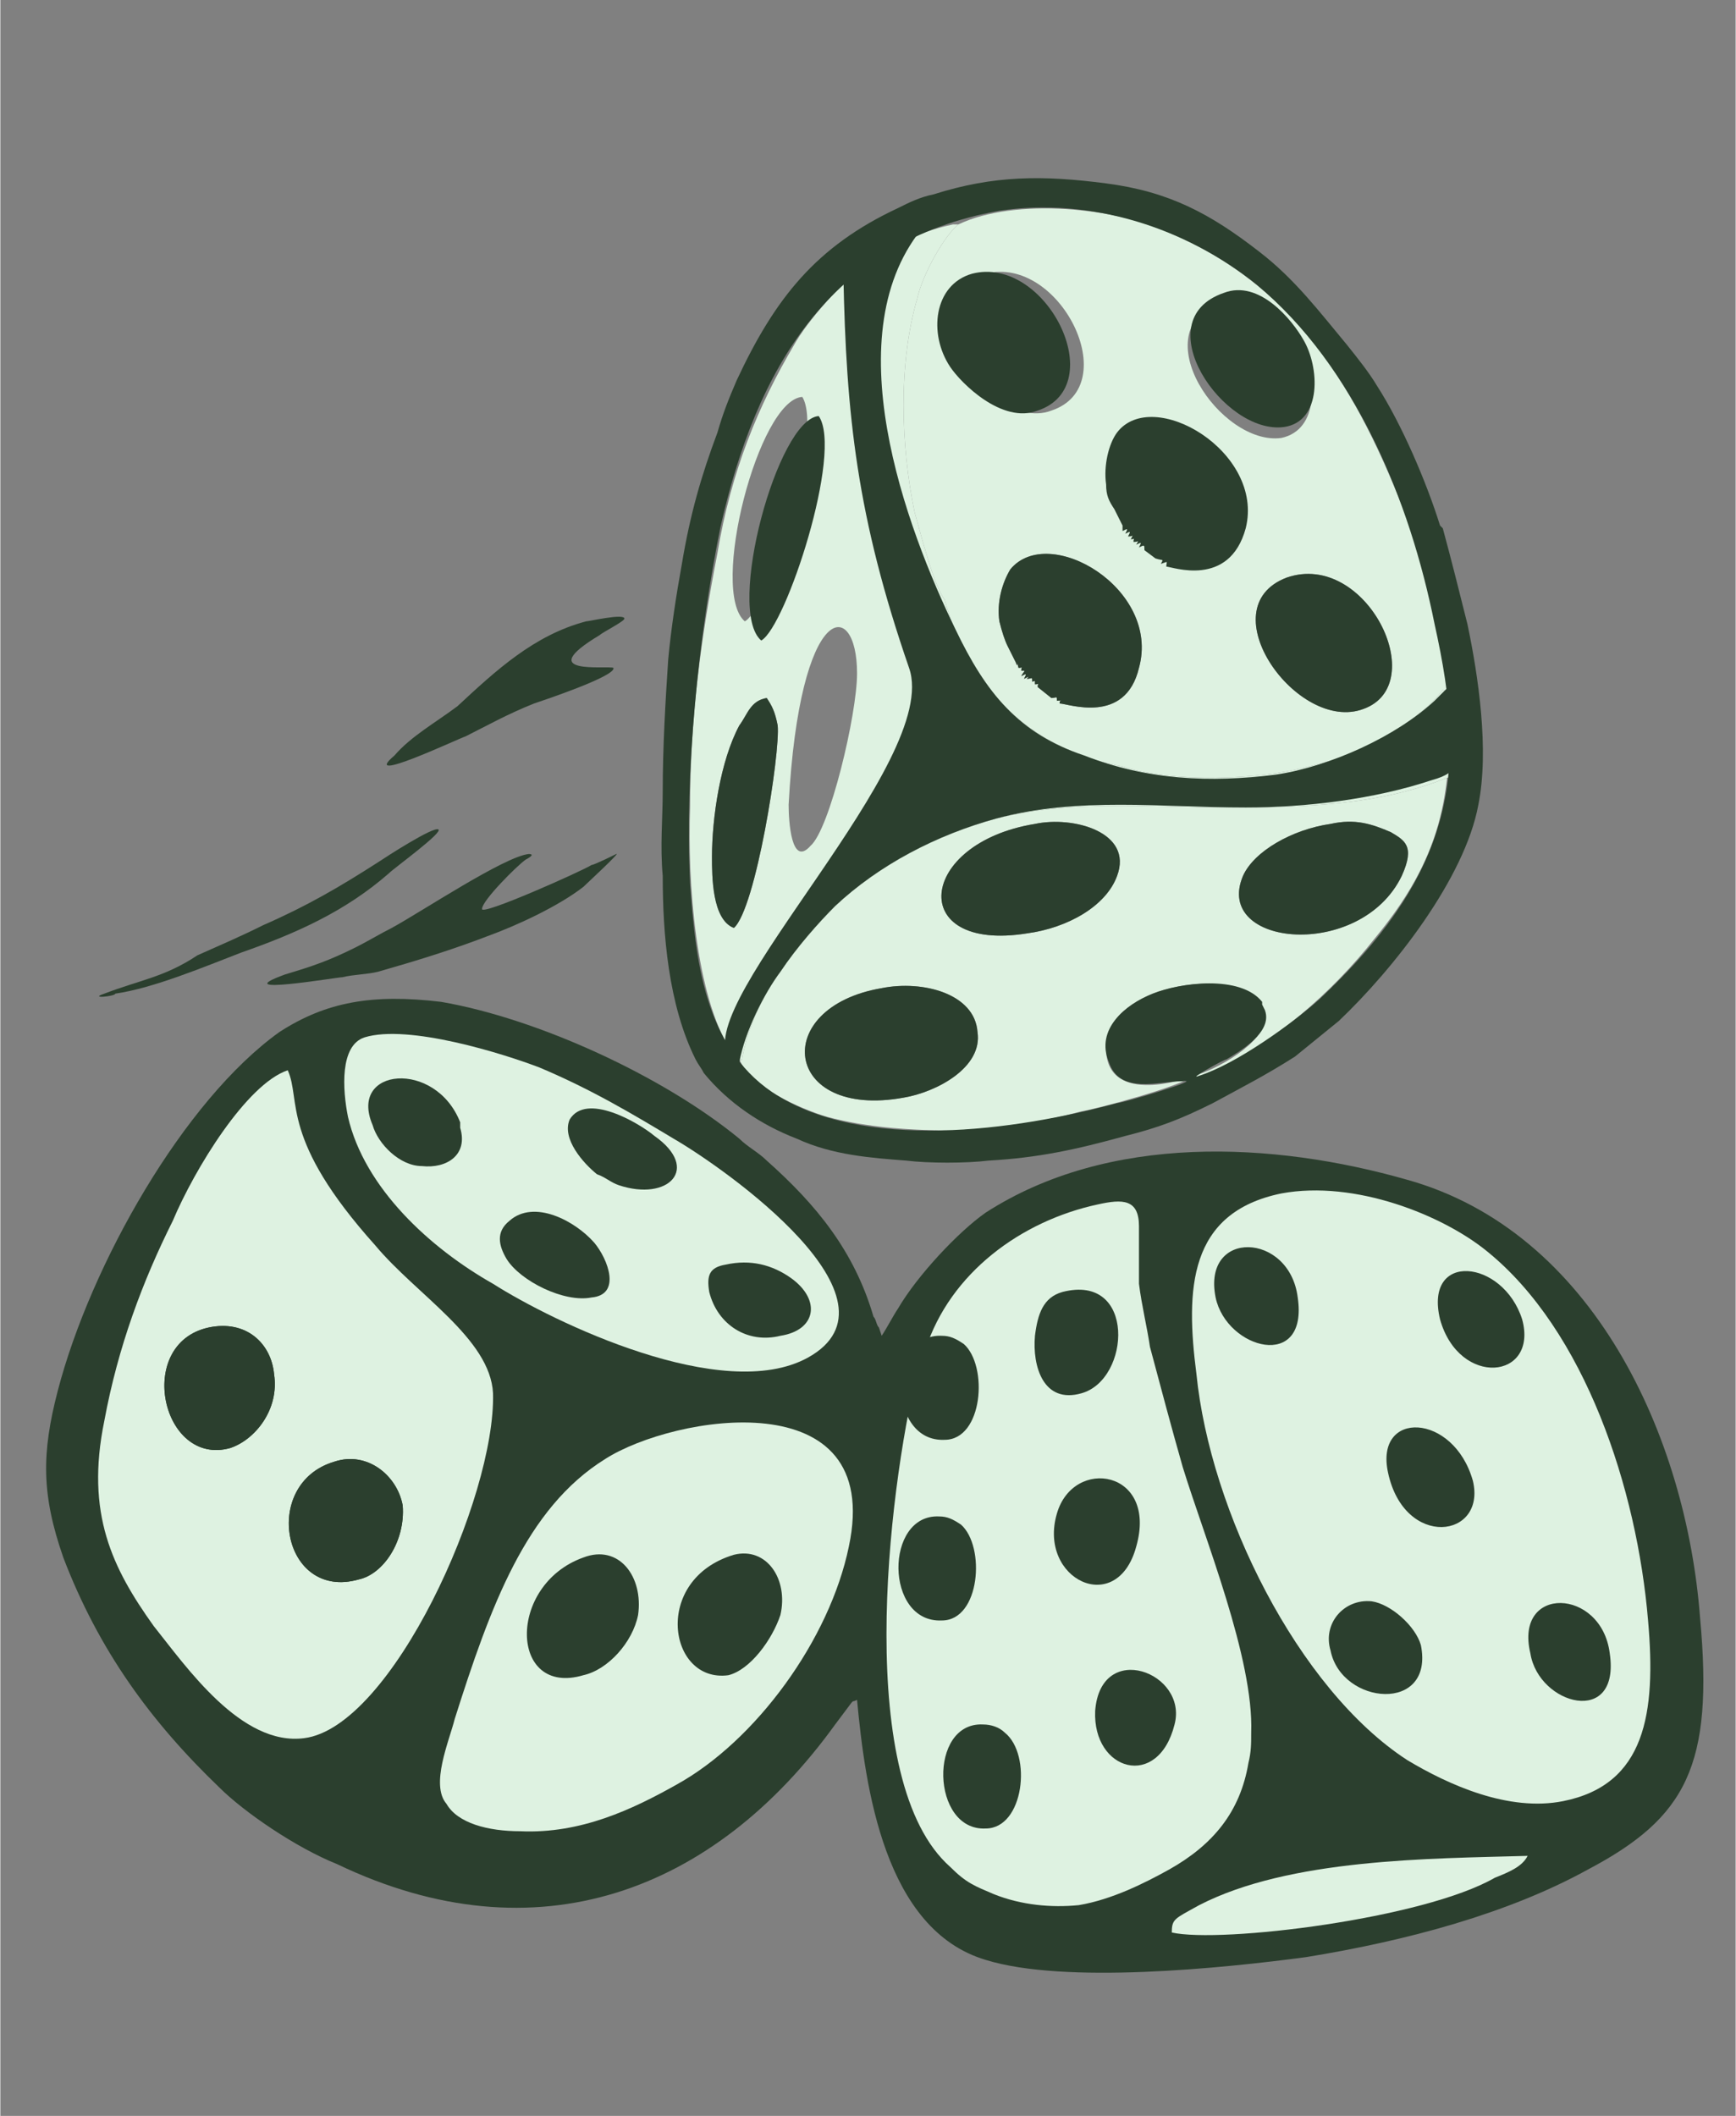
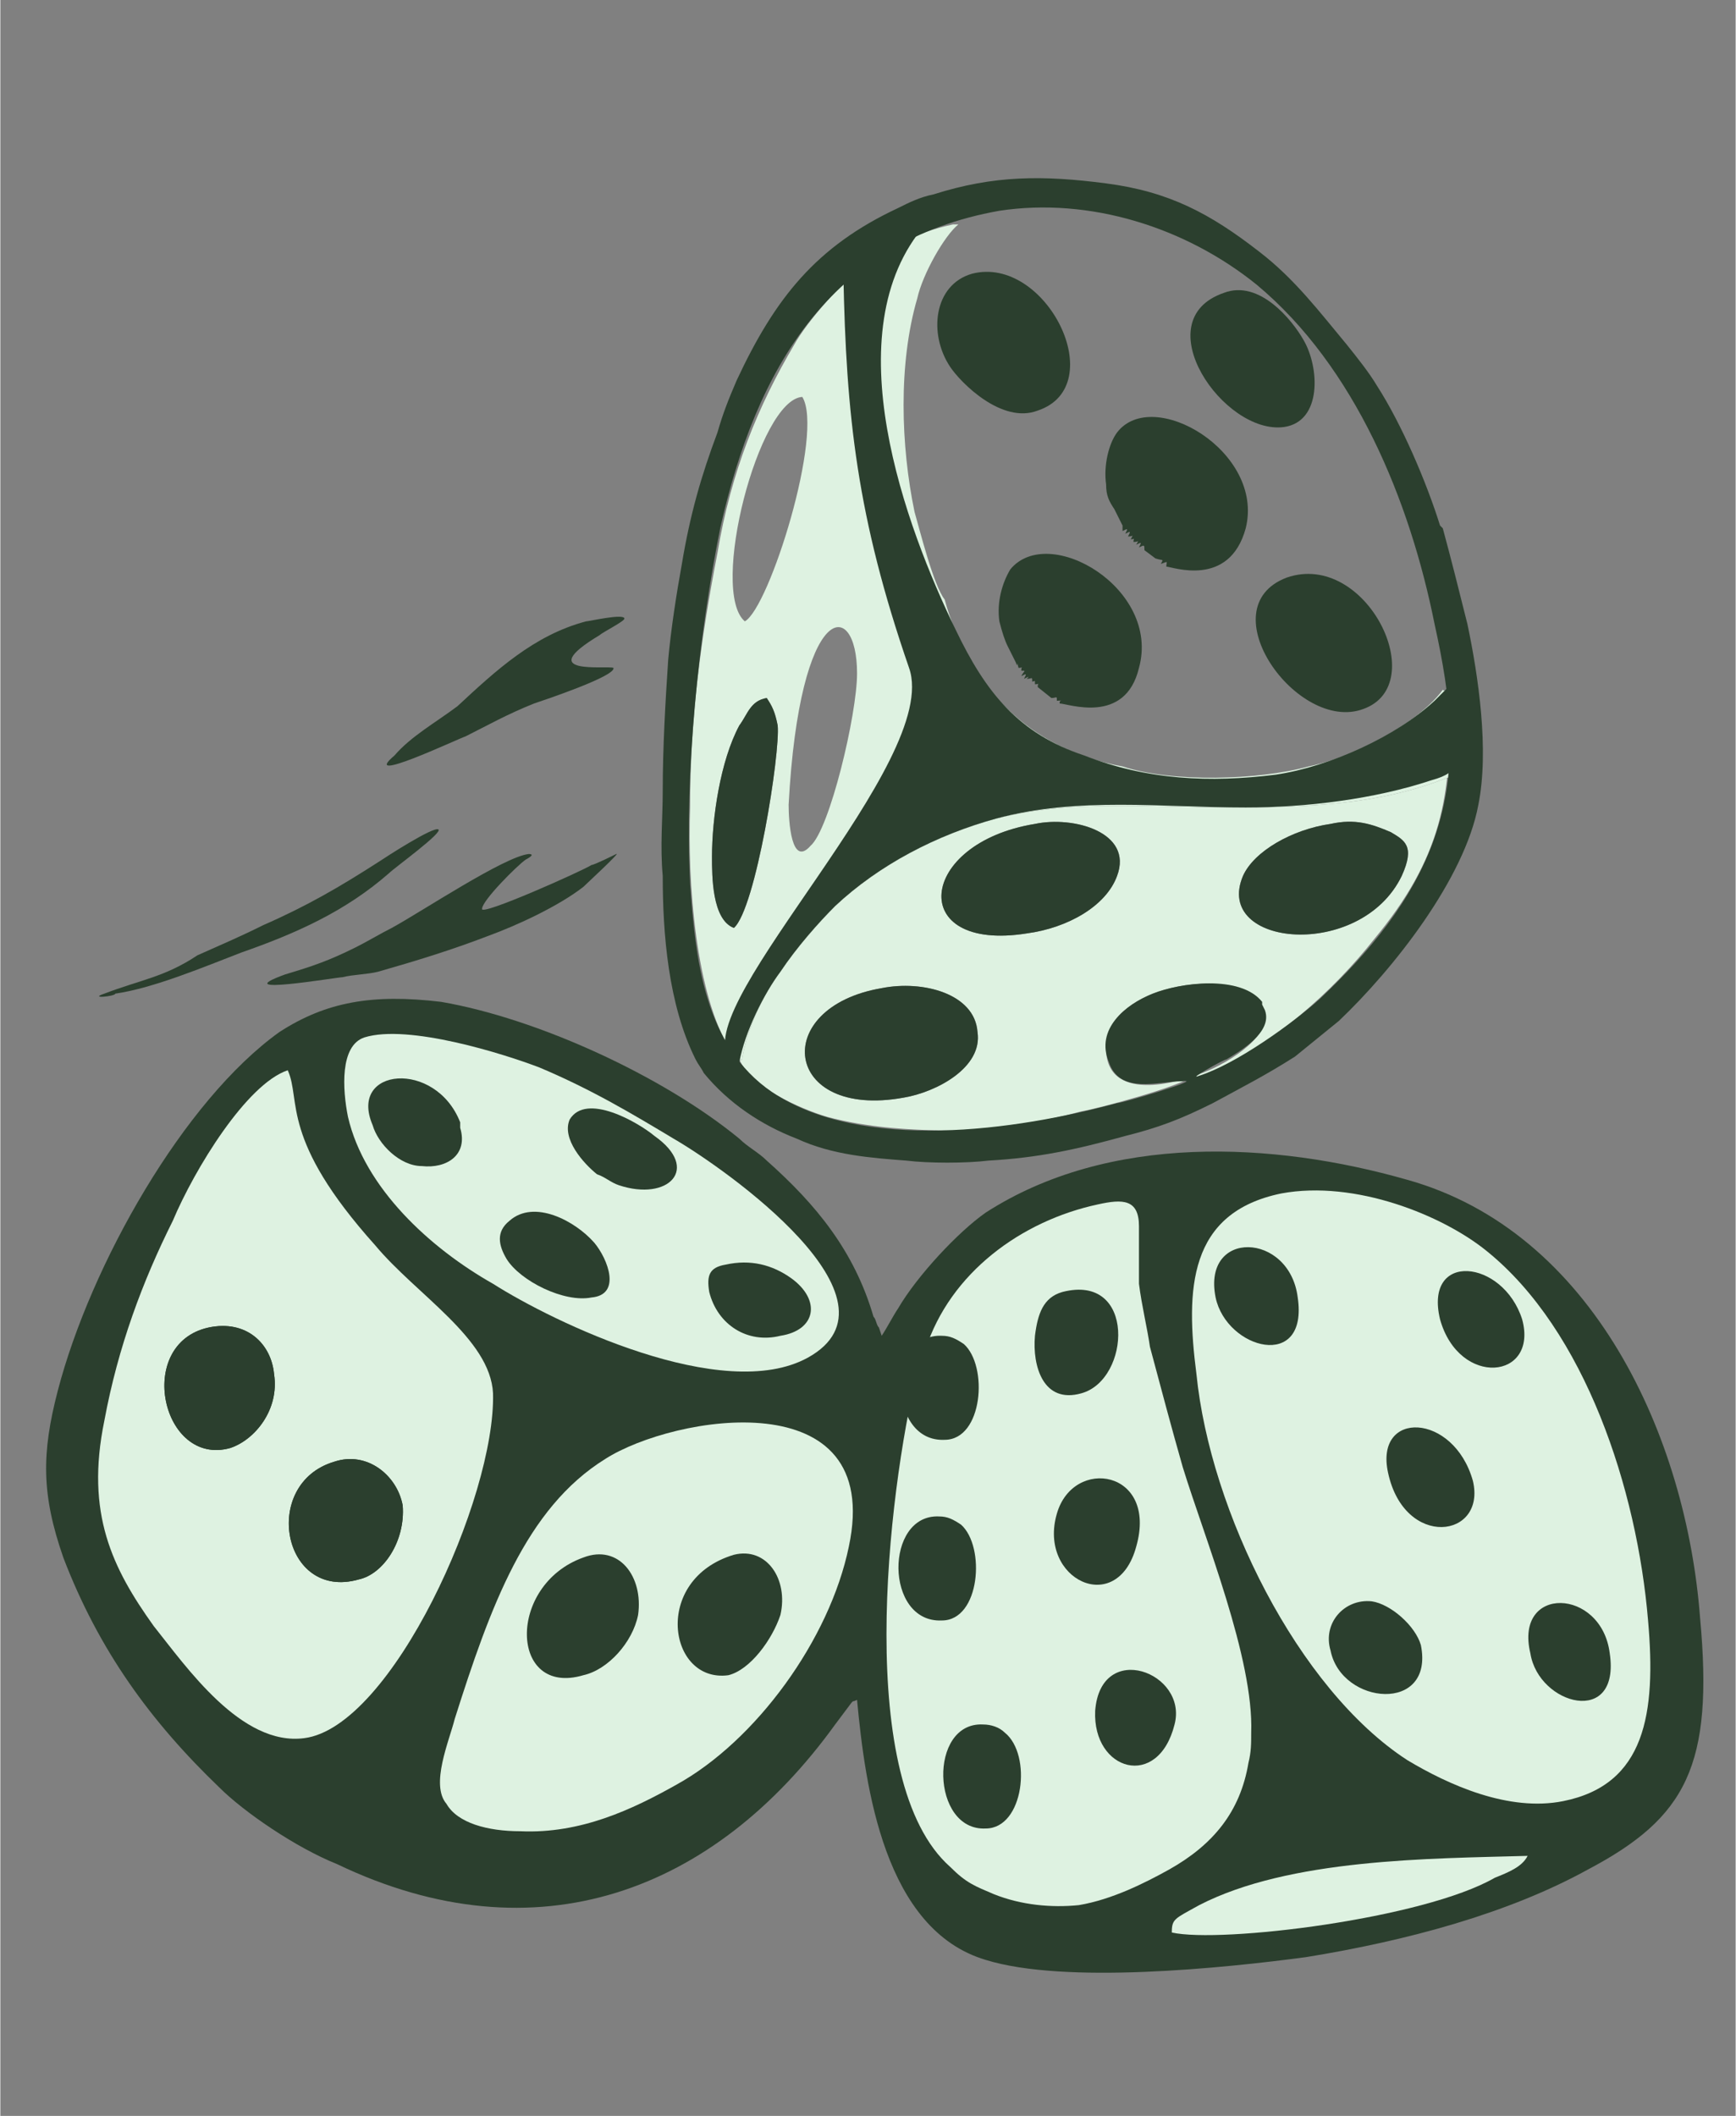
<svg xmlns="http://www.w3.org/2000/svg" xml:space="preserve" width="160px" height="195px" version="1.1" shape-rendering="geometricPrecision" text-rendering="geometricPrecision" image-rendering="optimizeQuality" fill-rule="evenodd" clip-rule="evenodd" viewBox="0 0 6.34 7.73">
  <rect x="0" y="0" width="6.34" height="7.73" fill="#808080" stroke="none" />
  <g id="Слой_x0020_1">
    <rect fill="none" width="6.34" height="7.73" />
    <g id="_755009184">
      <path fill="#2B3F2E" d="M3.21 4.85c-0.01,-0.01 -0.01,-0.03 -0.02,-0.04 -0.07,-0.24 -0.21,-0.41 -0.39,-0.57 -0.03,-0.03 -0.07,-0.05 -0.1,-0.08 -0.28,-0.23 -0.74,-0.44 -1.09,-0.5 -0.25,-0.03 -0.42,0 -0.59,0.11 -0.35,0.25 -0.69,0.85 -0.81,1.31 -0.06,0.23 -0.06,0.38 0.02,0.61 0.13,0.34 0.32,0.6 0.57,0.84 0.09,0.09 0.28,0.22 0.43,0.28 0.73,0.35 1.38,0.1 1.82,-0.51l0.06 -0.08c0.01,-0.01 0,0 0.02,-0.01 0.03,0.32 0.1,0.84 0.47,0.95 0.29,0.09 0.87,0.03 1.17,-0.01 0.37,-0.06 0.74,-0.16 1.03,-0.32 0.36,-0.19 0.46,-0.38 0.41,-0.92 -0.05,-0.66 -0.39,-1.41 -1.07,-1.6 -0.49,-0.14 -1.09,-0.17 -1.54,0.12 -0.1,0.07 -0.25,0.23 -0.32,0.35 -0.02,0.03 -0.04,0.07 -0.06,0.1l-0.01 -0.03z" />
      <path fill="#DEF2E1" d="M3.35 5.01c-0.11,0.46 -0.23,1.5 0.12,1.81 0.06,0.06 0.09,0.07 0.16,0.1 0.1,0.04 0.21,0.05 0.31,0.04 0.12,-0.02 0.24,-0.08 0.33,-0.13 0.16,-0.09 0.26,-0.21 0.29,-0.39 0.01,-0.04 0.01,-0.07 0.01,-0.11 0.01,-0.27 -0.17,-0.71 -0.25,-0.97 -0.04,-0.14 -0.08,-0.29 -0.12,-0.44 -0.01,-0.07 -0.03,-0.15 -0.04,-0.23 0,-0.08 0,-0.14 0,-0.21 0,-0.1 -0.06,-0.1 -0.15,-0.08 -0.28,0.06 -0.54,0.25 -0.63,0.53 -0.01,0.03 -0.02,0.05 -0.03,0.08z" />
      <path fill="#DEF2E1" d="M1.33 3.79c-0.09,0.03 -0.08,0.19 -0.06,0.29 0.06,0.26 0.3,0.48 0.53,0.61 0.22,0.14 0.84,0.44 1.15,0.27 0.38,-0.21 -0.3,-0.69 -0.49,-0.8 -0.15,-0.09 -0.3,-0.18 -0.49,-0.26 -0.13,-0.05 -0.48,-0.16 -0.64,-0.11z" />
      <path fill="#DEF2E1" d="M4.68 4.36c-0.34,0.07 -0.35,0.35 -0.31,0.66 0.05,0.5 0.37,1.15 0.77,1.41 0.15,0.09 0.37,0.19 0.57,0.15 0.3,-0.06 0.34,-0.32 0.31,-0.66 -0.04,-0.48 -0.23,-1.06 -0.59,-1.35 -0.16,-0.13 -0.48,-0.26 -0.75,-0.21z" />
      <path fill="#DEF2E1" d="M1.22 5.34c0.12,-0.04 0.23,0.05 0.25,0.16 0.01,0.13 -0.07,0.25 -0.16,0.27 -0.28,0.08 -0.36,-0.35 -0.09,-0.43zm-0.46 -0.49c0.14,-0.03 0.23,0.06 0.24,0.17 0.02,0.13 -0.07,0.24 -0.16,0.27 -0.25,0.07 -0.35,-0.38 -0.08,-0.44zm0.29 -0.94c-0.15,0.05 -0.34,0.36 -0.42,0.55 -0.11,0.22 -0.2,0.46 -0.25,0.73 -0.07,0.34 0.03,0.54 0.18,0.75 0.12,0.15 0.32,0.44 0.55,0.41 0.32,-0.04 0.7,-0.88 0.69,-1.26 -0.01,-0.2 -0.28,-0.36 -0.43,-0.54 -0.35,-0.39 -0.27,-0.53 -0.32,-0.64z" />
      <path fill="#DEF2E1" d="M3.1 5.65c0.13,-0.61 -0.64,-0.48 -0.89,-0.32 -0.29,0.18 -0.42,0.54 -0.55,0.95 -0.02,0.08 -0.09,0.24 -0.03,0.31 0.04,0.07 0.15,0.1 0.27,0.1 0.22,0.01 0.41,-0.08 0.57,-0.17 0.29,-0.16 0.56,-0.53 0.63,-0.87z" />
      <path fill="#DEF2E1" d="M4.28 7.06c0.18,0.04 0.92,-0.05 1.18,-0.2 0.05,-0.02 0.1,-0.04 0.12,-0.08 -0.36,0.01 -0.87,0.01 -1.2,0.18 -0.09,0.05 -0.1,0.05 -0.1,0.1z" />
      <path fill="#2B3F2E" d="M1.22 5.34c-0.27,0.08 -0.19,0.51 0.09,0.43 0.09,-0.02 0.17,-0.14 0.16,-0.27 -0.02,-0.11 -0.13,-0.2 -0.25,-0.16z" />
      <path fill="#2B3F2E" d="M0.76 4.85c-0.27,0.06 -0.17,0.51 0.08,0.44 0.09,-0.03 0.18,-0.14 0.16,-0.27 -0.01,-0.11 -0.1,-0.2 -0.24,-0.17z" />
      <path fill="#2B3F2E" d="M2.13 5.69c-0.28,0.1 -0.27,0.51 0,0.43 0.09,-0.02 0.18,-0.12 0.2,-0.22 0.02,-0.14 -0.07,-0.26 -0.2,-0.21z" />
      <path fill="#2B3F2E" d="M2.68 5.68c-0.3,0.09 -0.24,0.47 -0.02,0.44 0.08,-0.02 0.16,-0.13 0.19,-0.22 0.03,-0.13 -0.05,-0.25 -0.17,-0.22z" />
      <path fill="#2B3F2E" d="M4.15 5.65c0.08,-0.28 -0.23,-0.33 -0.29,-0.12 -0.07,0.24 0.22,0.38 0.29,0.12z" />
      <path fill="#2B3F2E" d="M3.88 4.72c-0.07,0.02 -0.09,0.08 -0.1,0.16 -0.01,0.11 0.03,0.25 0.17,0.21 0.18,-0.05 0.2,-0.44 -0.07,-0.37z" />
      <path fill="#2B3F2E" d="M3.59 6.3c-0.2,-0.01 -0.19,0.39 0.01,0.38 0.14,0 0.17,-0.27 0.07,-0.35 -0.02,-0.02 -0.05,-0.03 -0.08,-0.03z" />
      <path fill="#2B3F2E" d="M1.85 4.6c0.05,0.08 0.21,0.16 0.31,0.14 0.11,-0.01 0.06,-0.14 0.01,-0.2 -0.07,-0.08 -0.22,-0.16 -0.31,-0.08 -0.05,0.04 -0.04,0.09 -0.01,0.14z" />
      <path fill="#2B3F2E" d="M4.86 6.03c0.04,0.2 0.38,0.23 0.33,-0.02 -0.02,-0.07 -0.11,-0.15 -0.18,-0.16 -0.1,-0.01 -0.18,0.08 -0.15,0.18z" />
      <path fill="#2B3F2E" d="M5.07 5.38c0.06,0.28 0.36,0.24 0.31,0.03 -0.07,-0.25 -0.36,-0.26 -0.31,-0.03z" />
      <path fill="#2B3F2E" d="M4.44 4.74c0.04,0.19 0.34,0.27 0.3,0 -0.03,-0.24 -0.35,-0.25 -0.3,0z" />
      <path fill="#2B3F2E" d="M5.26 4.82c0.07,0.25 0.36,0.22 0.3,0 -0.07,-0.22 -0.36,-0.25 -0.3,0z" />
      <path fill="#2B3F2E" d="M1.68 4.1c-0.09,-0.23 -0.41,-0.2 -0.32,0.01 0.02,0.07 0.1,0.15 0.18,0.15 0.09,0.01 0.17,-0.04 0.14,-0.14l0 -0.02z" />
      <path fill="#2B3F2E" d="M4.29 6.3c0.05,-0.19 -0.27,-0.31 -0.29,-0.05 -0.01,0.22 0.23,0.29 0.29,0.05z" />
      <path fill="#2B3F2E" d="M2.26 4.33c0.18,0.06 0.3,-0.06 0.13,-0.18 -0.06,-0.05 -0.25,-0.16 -0.31,-0.06 -0.03,0.07 0.05,0.16 0.1,0.2 0.03,0.01 0.05,0.03 0.08,0.04z" />
      <path fill="#2B3F2E" d="M2.59 4.72c0.03,0.12 0.14,0.19 0.26,0.16 0.13,-0.02 0.15,-0.13 0.04,-0.21 -0.07,-0.05 -0.15,-0.07 -0.24,-0.05 -0.06,0.01 -0.07,0.04 -0.06,0.1z" />
      <path fill="#2B3F2E" d="M5.59 6.04c0.03,0.19 0.33,0.27 0.29,0 -0.03,-0.24 -0.35,-0.25 -0.29,0z" />
      <path fill="#2B3F2E" d="M3.43 5.54c-0.2,-0.01 -0.2,0.39 0.01,0.38 0.14,0 0.16,-0.27 0.07,-0.35 -0.03,-0.02 -0.05,-0.03 -0.08,-0.03z" />
      <path fill="#2B3F2E" d="M3.44 4.88c-0.2,-0.01 -0.2,0.39 0.01,0.38 0.14,0 0.16,-0.27 0.07,-0.35 -0.03,-0.02 -0.05,-0.03 -0.08,-0.03z" />
    </g>
-     <path fill="#DEF2E1" d="M4.7 2.11c0.29,-0.1 0.53,0.39 0.28,0.48 -0.24,0.09 -0.57,-0.37 -0.28,-0.48zm-0.86 0.44l-0.05 -0.04c0,-0.02 0.01,-0.01 -0.01,-0.01 0,-0.02 0,-0.01 -0.01,-0.01 0,-0.02 0,-0.01 -0.02,-0.01 0.01,-0.01 0.01,-0.01 -0.01,0 0.01,-0.02 0.01,-0.02 -0.01,-0.01 0.01,-0.02 0.02,-0.02 0,-0.02 0,-0.02 0.01,-0.01 -0.01,-0.01 -0.01,-0.04 0,0.01 -0.01,-0.02l-0.03 -0.06c-0.01,-0.02 -0.02,-0.05 -0.03,-0.09 -0.01,-0.07 0.01,-0.14 0.04,-0.19 0.14,-0.17 0.55,0.07 0.47,0.36 -0.05,0.21 -0.26,0.13 -0.29,0.13 0,-0.02 0.02,-0.01 -0.01,-0.01 0,-0.02 0,-0.01 -0.02,-0.01zm-0.39 -0.36c0.04,0.15 0.13,0.31 0.23,0.4 0.1,0.1 0.25,0.18 0.42,0.21 0.18,0.06 0.5,0.05 0.68,0 0.19,-0.04 0.41,-0.17 0.49,-0.28 0.01,0.01 0.01,-0.01 0.01,0.02l0.01 0c-0.04,-0.25 -0.09,-0.5 -0.18,-0.72 -0.17,-0.42 -0.39,-0.78 -0.84,-0.97 -0.19,-0.09 -0.56,-0.13 -0.77,-0.03l-0.01 0c-0.01,0 -0.01,0 -0.01,0l0.02 0c-0.05,0.04 -0.13,0.18 -0.15,0.27 -0.07,0.24 -0.06,0.54 -0.01,0.78 0.02,0.07 0.07,0.27 0.11,0.32zm1.01 -1.09c0.13,-0.04 0.25,0.11 0.29,0.17 0.06,0.11 0.07,0.3 -0.07,0.33 -0.22,0.03 -0.51,-0.39 -0.22,-0.5zm-0.86 -0.1c0.27,-0.07 0.51,0.41 0.24,0.5 -0.13,0.05 -0.29,-0.1 -0.33,-0.16 -0.07,-0.12 -0.05,-0.3 0.09,-0.34z" />
    <path fill="#DEF2E1" d="M2.6 3.13c0,-0.14 0.03,-0.35 0.1,-0.48 0.03,-0.04 0.04,-0.09 0.1,-0.1 0.02,0.03 0.03,0.05 0.04,0.1 0.01,0.1 -0.08,0.67 -0.16,0.74 -0.08,-0.03 -0.08,-0.19 -0.08,-0.26zm0.53 -0.67c0,0.15 -0.1,0.57 -0.17,0.63 -0.07,0.08 -0.08,-0.09 -0.08,-0.15 0.04,-0.75 0.25,-0.76 0.25,-0.48zm-0.41 -0.19c-0.13,-0.11 0.05,-0.81 0.21,-0.82 0.08,0.13 -0.12,0.77 -0.21,0.82zm-0.05 1.57c0.02,0 0.01,0 0.01,0.02l0.02 0.01c0.02,0.01 0,0 0.01,0 0.02,-0.12 0.08,-0.24 0.14,-0.32 0.06,-0.09 0.14,-0.18 0.2,-0.24 0.16,-0.15 0.37,-0.26 0.59,-0.32 0.28,-0.07 0.55,-0.04 0.85,-0.04 0.29,0 0.55,-0.01 0.8,-0.11l-0.01 -0.3c0,-0.03 0,-0.01 -0.01,-0.02 -0.08,0.11 -0.3,0.24 -0.49,0.28 -0.18,0.05 -0.5,0.06 -0.68,0 -0.17,-0.03 -0.32,-0.11 -0.42,-0.21 -0.1,-0.09 -0.19,-0.25 -0.23,-0.4 -0.04,-0.05 -0.09,-0.25 -0.11,-0.32 -0.05,-0.24 -0.06,-0.54 0.01,-0.78 0.02,-0.09 0.1,-0.23 0.15,-0.27l-0.02 0c-0.14,0.03 -0.25,0.09 -0.34,0.16 -0.07,0.06 -0.19,0.19 -0.24,0.28 -0.13,0.22 -0.23,0.46 -0.28,0.76 -0.06,0.31 -0.1,0.6 -0.1,0.93 -0.01,0.27 0.02,0.69 0.15,0.89z" />
    <path fill="#DEF2E1" d="M3.22 3.61c0.15,-0.03 0.34,0.02 0.35,0.16 0.02,0.13 -0.15,0.22 -0.27,0.24 -0.44,0.08 -0.49,-0.33 -0.08,-0.4zm2.07 -1.07l-0.01 0 0.01 0.3c-0.25,0.1 -0.51,0.11 -0.8,0.11 -0.3,0 -0.57,-0.03 -0.85,0.04 -0.22,0.06 -0.43,0.17 -0.59,0.32 -0.06,0.06 -0.14,0.15 -0.2,0.24 -0.06,0.08 -0.12,0.2 -0.14,0.32 -0.01,0 0.01,0.01 -0.01,0l-0.02 -0.01c0,-0.02 0.01,-0.02 -0.01,-0.02l0.01 0.02 0.02 0.01c0.04,0.1 0.22,0.18 0.32,0.21 0.15,0.04 0.31,0.05 0.47,0.05 0.17,-0.01 0.31,-0.03 0.46,-0.07 0.06,-0.01 0.36,-0.09 0.41,-0.13 -0.02,0.01 -0.31,0.11 -0.32,-0.09 -0.02,-0.27 0.59,-0.33 0.58,-0.12 0,0.09 -0.18,0.19 -0.26,0.21 0.02,0.01 0.02,0 0.05,-0.01 0.24,-0.1 0.46,-0.3 0.61,-0.49 0.24,-0.29 0.29,-0.52 0.27,-0.89zm-1.51 0.47c0.14,-0.03 0.36,0.03 0.3,0.19 -0.04,0.11 -0.18,0.19 -0.33,0.21 -0.44,0.07 -0.4,-0.33 0.03,-0.4zm1.08 0c0.09,-0.02 0.15,0 0.22,0.03 0.05,0.03 0.09,0.05 0.04,0.16 -0.15,0.31 -0.69,0.26 -0.58,0 0.04,-0.09 0.18,-0.17 0.32,-0.19z" />
    <path fill="#2B3F2E" d="M3.65 0.77c0.33,-0.05 0.68,0.06 0.94,0.27 0.36,0.3 0.56,0.79 0.65,1.24 0.06,0.27 0.09,0.52 0,0.78 -0.08,0.23 -0.24,0.42 -0.42,0.59 -0.1,0.09 -0.31,0.24 -0.44,0.28 -0.05,0.02 0.09,-0.06 0.1,-0.06 0.05,-0.03 0.17,-0.1 0.14,-0.18l-0.01 -0.02 0 -0.01c-0.08,-0.1 -0.3,-0.07 -0.4,-0.03 -0.1,0.04 -0.21,0.13 -0.16,0.25 0.04,0.12 0.18,0.07 0.27,0.07 0.08,-0.01 -0.22,0.08 -0.24,0.08 -0.37,0.1 -0.93,0.18 -1.26,-0.04 -0.25,-0.17 -0.28,-0.49 -0.3,-0.76 -0.02,-0.41 0.03,-0.9 0.11,-1.3 0.13,-0.58 0.4,-1.05 1.02,-1.16zm-0.74 3.39c0.13,0.06 0.27,0.07 0.4,0.08 0.08,0.01 0.22,0.01 0.3,0 0.18,-0.01 0.32,-0.04 0.5,-0.09 0.12,-0.03 0.2,-0.06 0.32,-0.12 0.11,-0.06 0.19,-0.1 0.3,-0.17 0.05,-0.04 0.11,-0.09 0.16,-0.13 0.2,-0.19 0.46,-0.52 0.51,-0.79 0.04,-0.2 0,-0.47 -0.04,-0.66 -0.03,-0.12 -0.06,-0.24 -0.09,-0.35l-0.01 -0.01c-0.05,-0.16 -0.14,-0.37 -0.23,-0.51 -0.03,-0.05 -0.07,-0.1 -0.11,-0.15 -0.1,-0.12 -0.19,-0.24 -0.32,-0.34 -0.18,-0.14 -0.33,-0.22 -0.56,-0.25 -0.23,-0.03 -0.41,-0.03 -0.63,0.04 -0.05,0.01 -0.09,0.03 -0.13,0.05 -0.3,0.14 -0.45,0.33 -0.59,0.63 -0.03,0.07 -0.05,0.12 -0.07,0.19 -0.06,0.16 -0.1,0.3 -0.13,0.48 -0.02,0.11 -0.04,0.24 -0.05,0.35 -0.01,0.15 -0.02,0.32 -0.02,0.48 0,0.1 -0.01,0.2 0,0.31 0,0.21 0.02,0.47 0.12,0.67 0.01,0.02 0.02,0.03 0.03,0.05 0.09,0.11 0.21,0.19 0.34,0.24z" />
    <path fill="#2B3F2E" d="M3.72 2.44c0.02,0 0.01,-0.01 0.01,0.01 0.02,0 0.01,0 0,0.02 0.02,-0.01 0.02,-0.01 0.01,0.01 0.02,-0.01 0.02,-0.01 0.01,0 0.02,0 0.02,-0.01 0.02,0.01 0.01,0 0.01,-0.01 0.01,0.01 0.02,0 0.01,-0.01 0.01,0.01l0.05 0.04c0.02,0 0.02,-0.01 0.02,0.01 0.03,0 0.01,-0.01 0.01,0.01 0.03,0 0.24,0.08 0.29,-0.13 0.08,-0.29 -0.33,-0.53 -0.47,-0.36 -0.03,0.05 -0.05,0.12 -0.04,0.19 0.01,0.04 0.02,0.07 0.03,0.09l0.03 0.06c0.01,0.03 0,-0.02 0.01,0.02z" />
    <path fill="#2B3F2E" d="M3.22 3.61c-0.41,0.07 -0.36,0.48 0.08,0.4 0.12,-0.02 0.29,-0.11 0.27,-0.24 -0.01,-0.14 -0.2,-0.19 -0.35,-0.16z" />
    <path fill="#2B3F2E" d="M3.78 3.01c-0.43,0.07 -0.47,0.47 -0.03,0.4 0.15,-0.02 0.29,-0.1 0.33,-0.21 0.06,-0.16 -0.16,-0.22 -0.3,-0.19z" />
    <path fill="#2B3F2E" d="M3.55 1c-0.14,0.04 -0.16,0.22 -0.08,0.34 0.04,0.06 0.19,0.21 0.32,0.16 0.27,-0.09 0.03,-0.57 -0.24,-0.5z" />
    <path fill="#2B3F2E" d="M4.86 3.01c-0.14,0.02 -0.28,0.1 -0.32,0.19 -0.11,0.26 0.43,0.31 0.58,0 0.05,-0.11 0.01,-0.13 -0.04,-0.16 -0.07,-0.03 -0.13,-0.05 -0.22,-0.03z" />
    <path fill="#2B3F2E" d="M4.7 2.11c-0.29,0.11 0.04,0.57 0.28,0.48 0.25,-0.09 0.01,-0.58 -0.28,-0.48z" />
    <path fill="#2B3F2E" d="M4.47 1.07c-0.29,0.1 0,0.52 0.22,0.49 0.14,-0.02 0.13,-0.22 0.07,-0.32 -0.04,-0.07 -0.16,-0.22 -0.29,-0.17z" />
    <path fill="#2B3F2E" d="M2.6 3.13c0,0.07 0,0.23 0.08,0.26 0.08,-0.07 0.17,-0.64 0.16,-0.74 -0.01,-0.05 -0.02,-0.07 -0.04,-0.1 -0.06,0.01 -0.07,0.06 -0.1,0.1 -0.07,0.13 -0.1,0.34 -0.1,0.48z" />
-     <path fill="#2B3F2E" d="M2.78 2.34c0.09,-0.05 0.3,-0.69 0.21,-0.82 -0.15,0.01 -0.34,0.71 -0.21,0.82z" />
    <path fill="#2B3F2E" d="M2.13 3.24c0.01,-0.01 0.14,-0.13 0.12,-0.12 0,0 -0.08,0.04 -0.09,0.04 -0.03,0.02 -0.41,0.19 -0.4,0.16 0,-0.03 0.13,-0.16 0.16,-0.18 0,0 0.04,-0.02 0.01,-0.02 -0.09,0.01 -0.39,0.21 -0.5,0.27 -0.04,0.02 -0.09,0.05 -0.13,0.07 -0.1,0.05 -0.16,0.07 -0.26,0.1 -0.22,0.08 0.19,0.01 0.21,0.01 0.04,-0.01 0.09,-0.01 0.13,-0.02 0.14,-0.04 0.27,-0.08 0.4,-0.13 0.11,-0.04 0.26,-0.11 0.35,-0.18z" />
    <path fill="#2B3F2E" d="M1.67 2.58c-0.08,0.06 -0.17,0.11 -0.23,0.18 -0.13,0.11 0.23,-0.06 0.26,-0.07 0.08,-0.04 0.15,-0.08 0.25,-0.12 0.03,-0.01 0.3,-0.1 0.29,-0.13 -0.02,-0.01 -0.3,0.03 -0.05,-0.12 0.01,-0.01 0.09,-0.05 0.09,-0.06 0,-0.02 -0.13,0.01 -0.14,0.01 -0.19,0.05 -0.33,0.18 -0.47,0.31z" />
    <path fill="#2B3F2E" d="M1.42 3.19c0.02,-0.02 0.2,-0.15 0.18,-0.16 -0.02,-0.01 -0.19,0.1 -0.22,0.12 -0.14,0.09 -0.26,0.16 -0.42,0.23 -0.08,0.04 -0.15,0.07 -0.24,0.11 -0.12,0.08 -0.21,0.09 -0.34,0.14 -0.06,0.02 0.04,0.01 0.04,0 0.14,-0.02 0.33,-0.1 0.46,-0.15 0.2,-0.07 0.38,-0.15 0.54,-0.29z" />
    <path fill="#2B3F2E" d="M2.66 3.86c0.02,0 0.01,-0.01 0.01,0.01l0.02 0.01c0.02,0.02 0,0.01 0.01,0 0.02,-0.11 0.09,-0.25 0.15,-0.33 0.06,-0.09 0.14,-0.18 0.2,-0.24 0.16,-0.15 0.37,-0.26 0.59,-0.32 0.3,-0.08 0.6,-0.04 0.91,-0.04 0.22,0 0.47,-0.03 0.68,-0.1 0.11,-0.03 0.09,-0.07 0.09,-0.17 0,-0.02 0,-0.18 -0.02,-0.18 0,0 -0.05,0.05 -0.06,0.06 -0.14,0.13 -0.38,0.24 -0.58,0.27 -0.24,0.03 -0.47,0.02 -0.7,-0.07 -0.24,-0.08 -0.36,-0.23 -0.47,-0.46 -0.18,-0.37 -0.45,-1.09 -0.11,-1.48 0.09,-0.11 -0.22,0.08 -0.25,0.11 -0.03,0.02 -0.05,0.04 -0.05,0.07 0.01,0.52 0.05,0.89 0.24,1.44 0.12,0.34 -0.79,1.22 -0.66,1.42z" />
    <path fill="#2B3F2E" d="M4.1 1.94c0.02,-0.01 0.02,-0.01 0.01,0.01 0.02,-0.01 0.02,-0.01 0.01,0.01 0.02,0 0.02,-0.01 0.01,0.01 0.02,0 0.01,-0.01 0.01,0.01 0.02,0 0.02,-0.01 0.01,0.01 0.02,-0.01 0.02,-0.01 0.01,0.01 0.02,-0.01 0.02,-0.01 0.02,0.01l0.04 0.03c0.03,0.01 0.03,0 0.02,0.02 0.03,-0.01 0.02,-0.01 0.02,0.01 0.02,0 0.23,0.08 0.29,-0.14 0.07,-0.28 -0.34,-0.52 -0.47,-0.35 -0.03,0.04 -0.05,0.12 -0.04,0.19 0,0.04 0.01,0.06 0.03,0.09l0.03 0.06c0,0.02 0,-0.02 0,0.02z" />
  </g>
</svg>